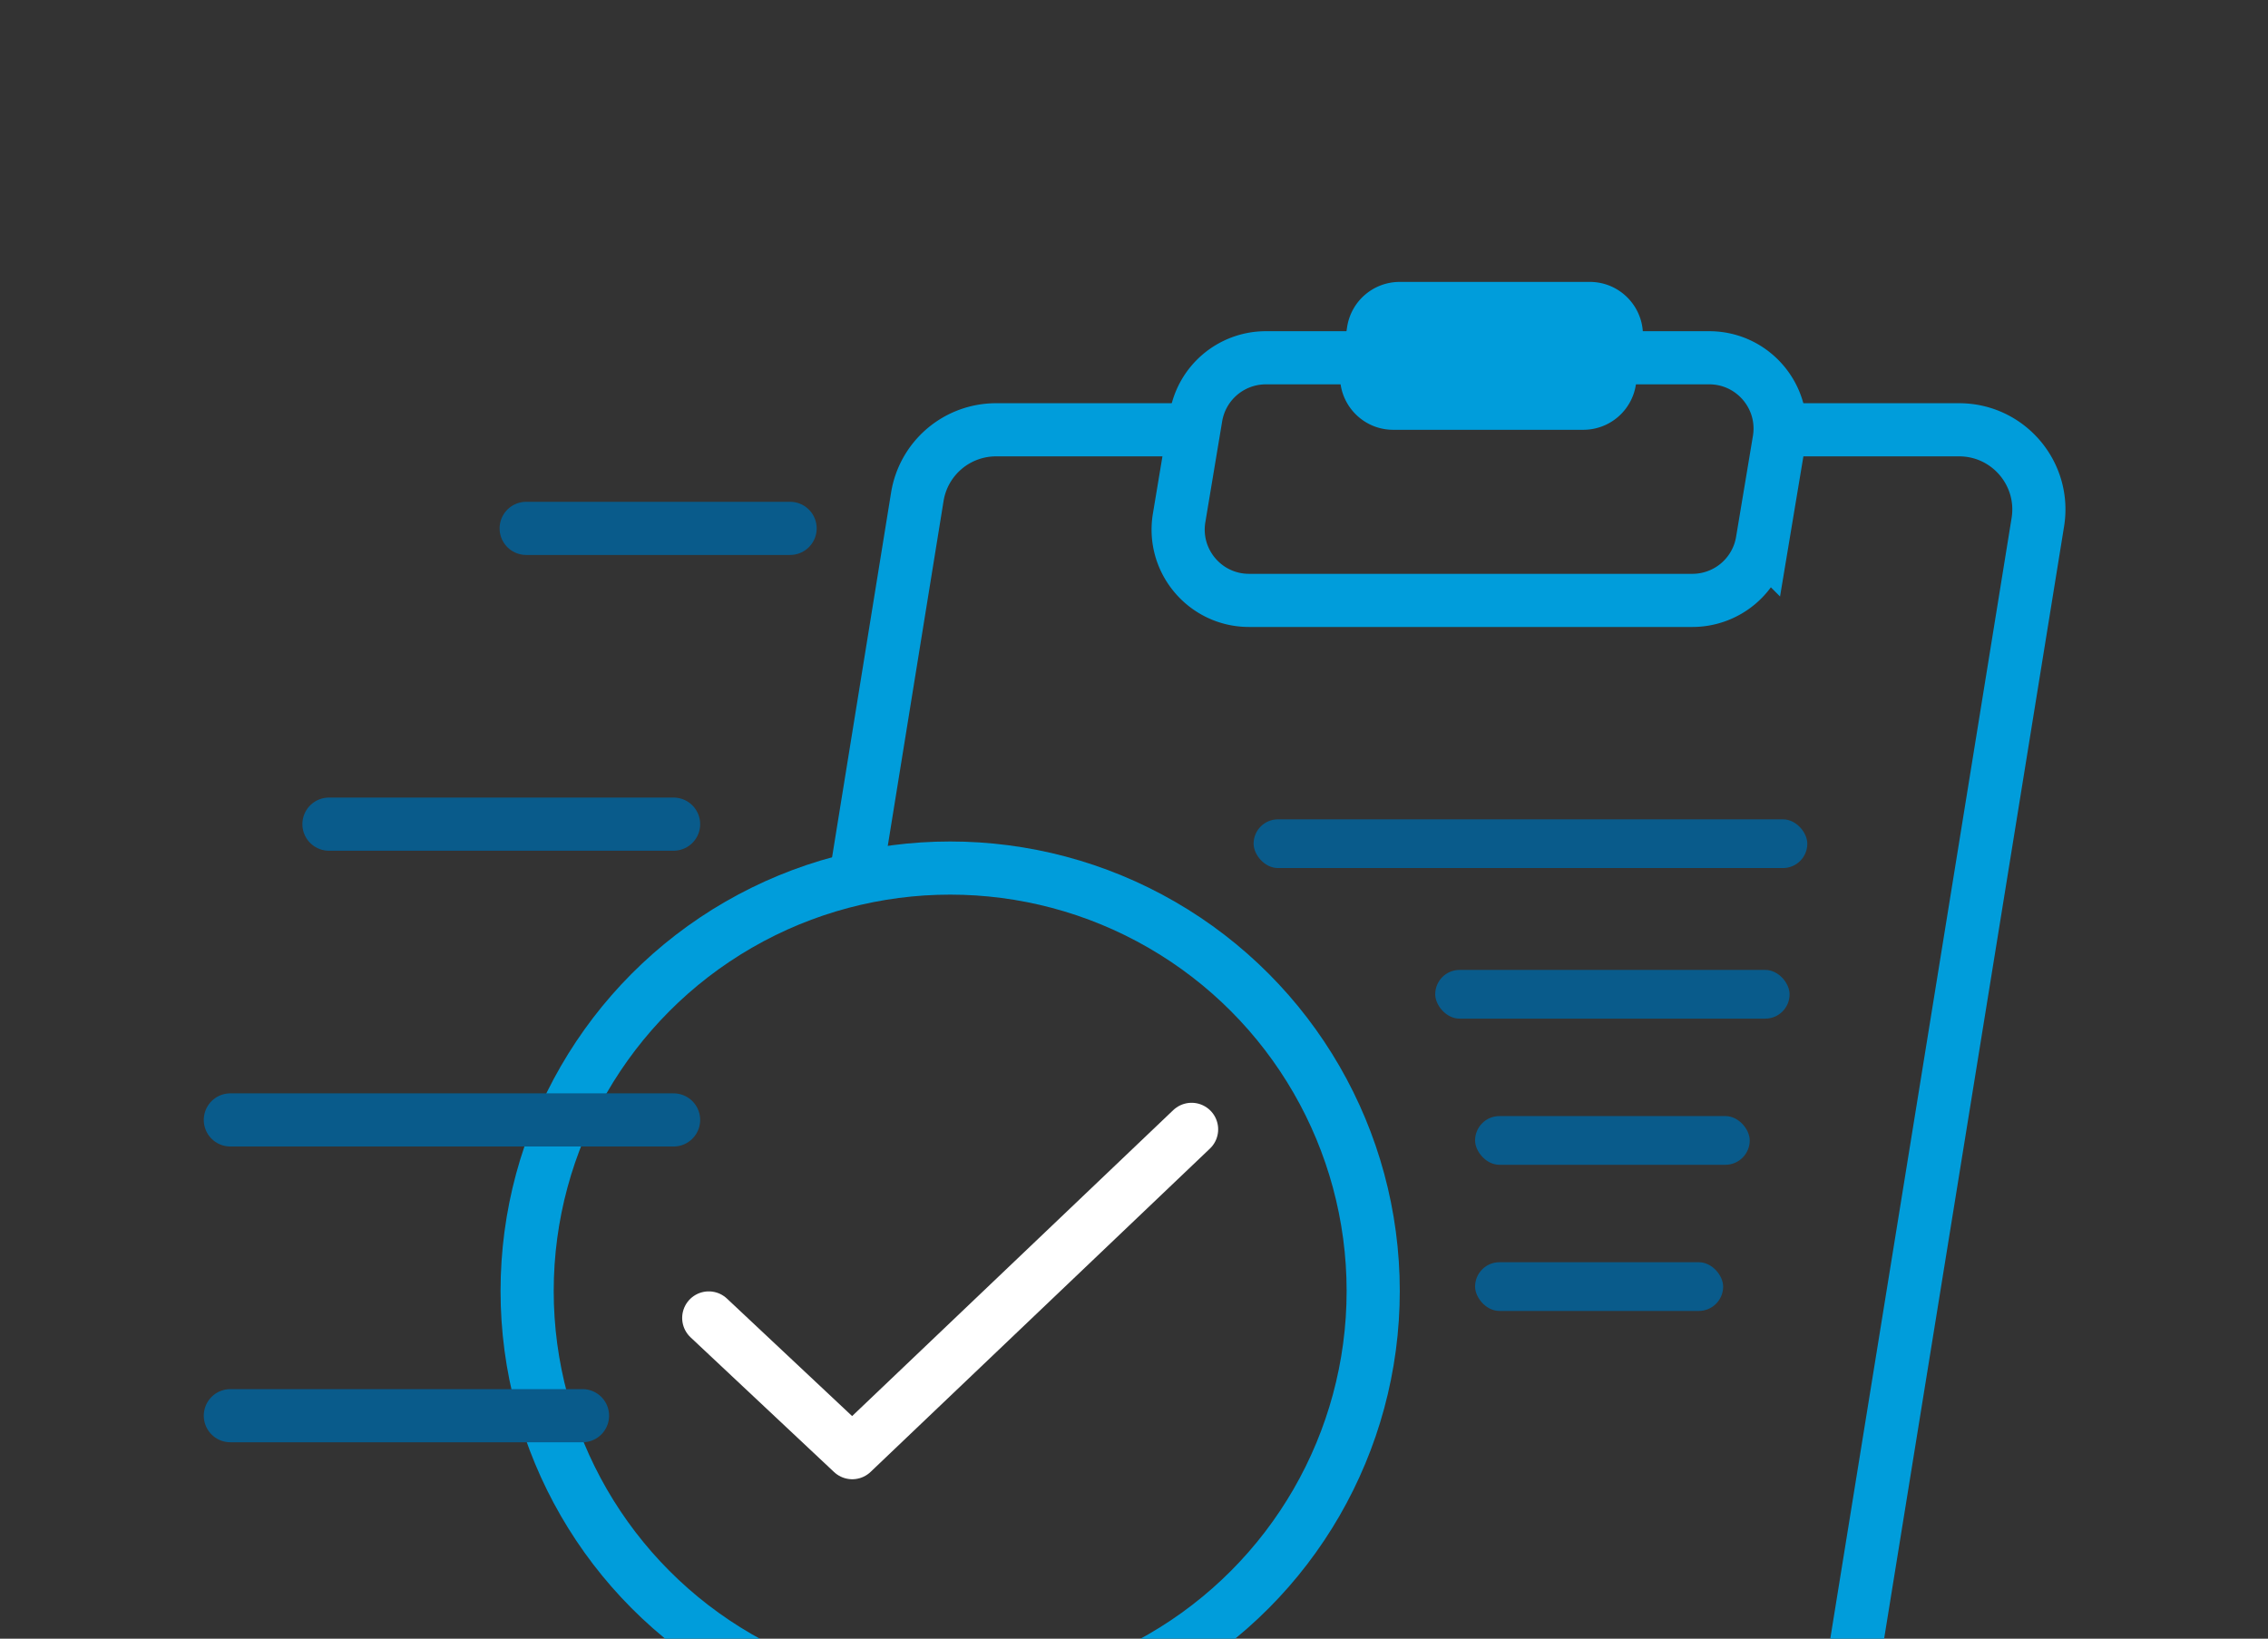
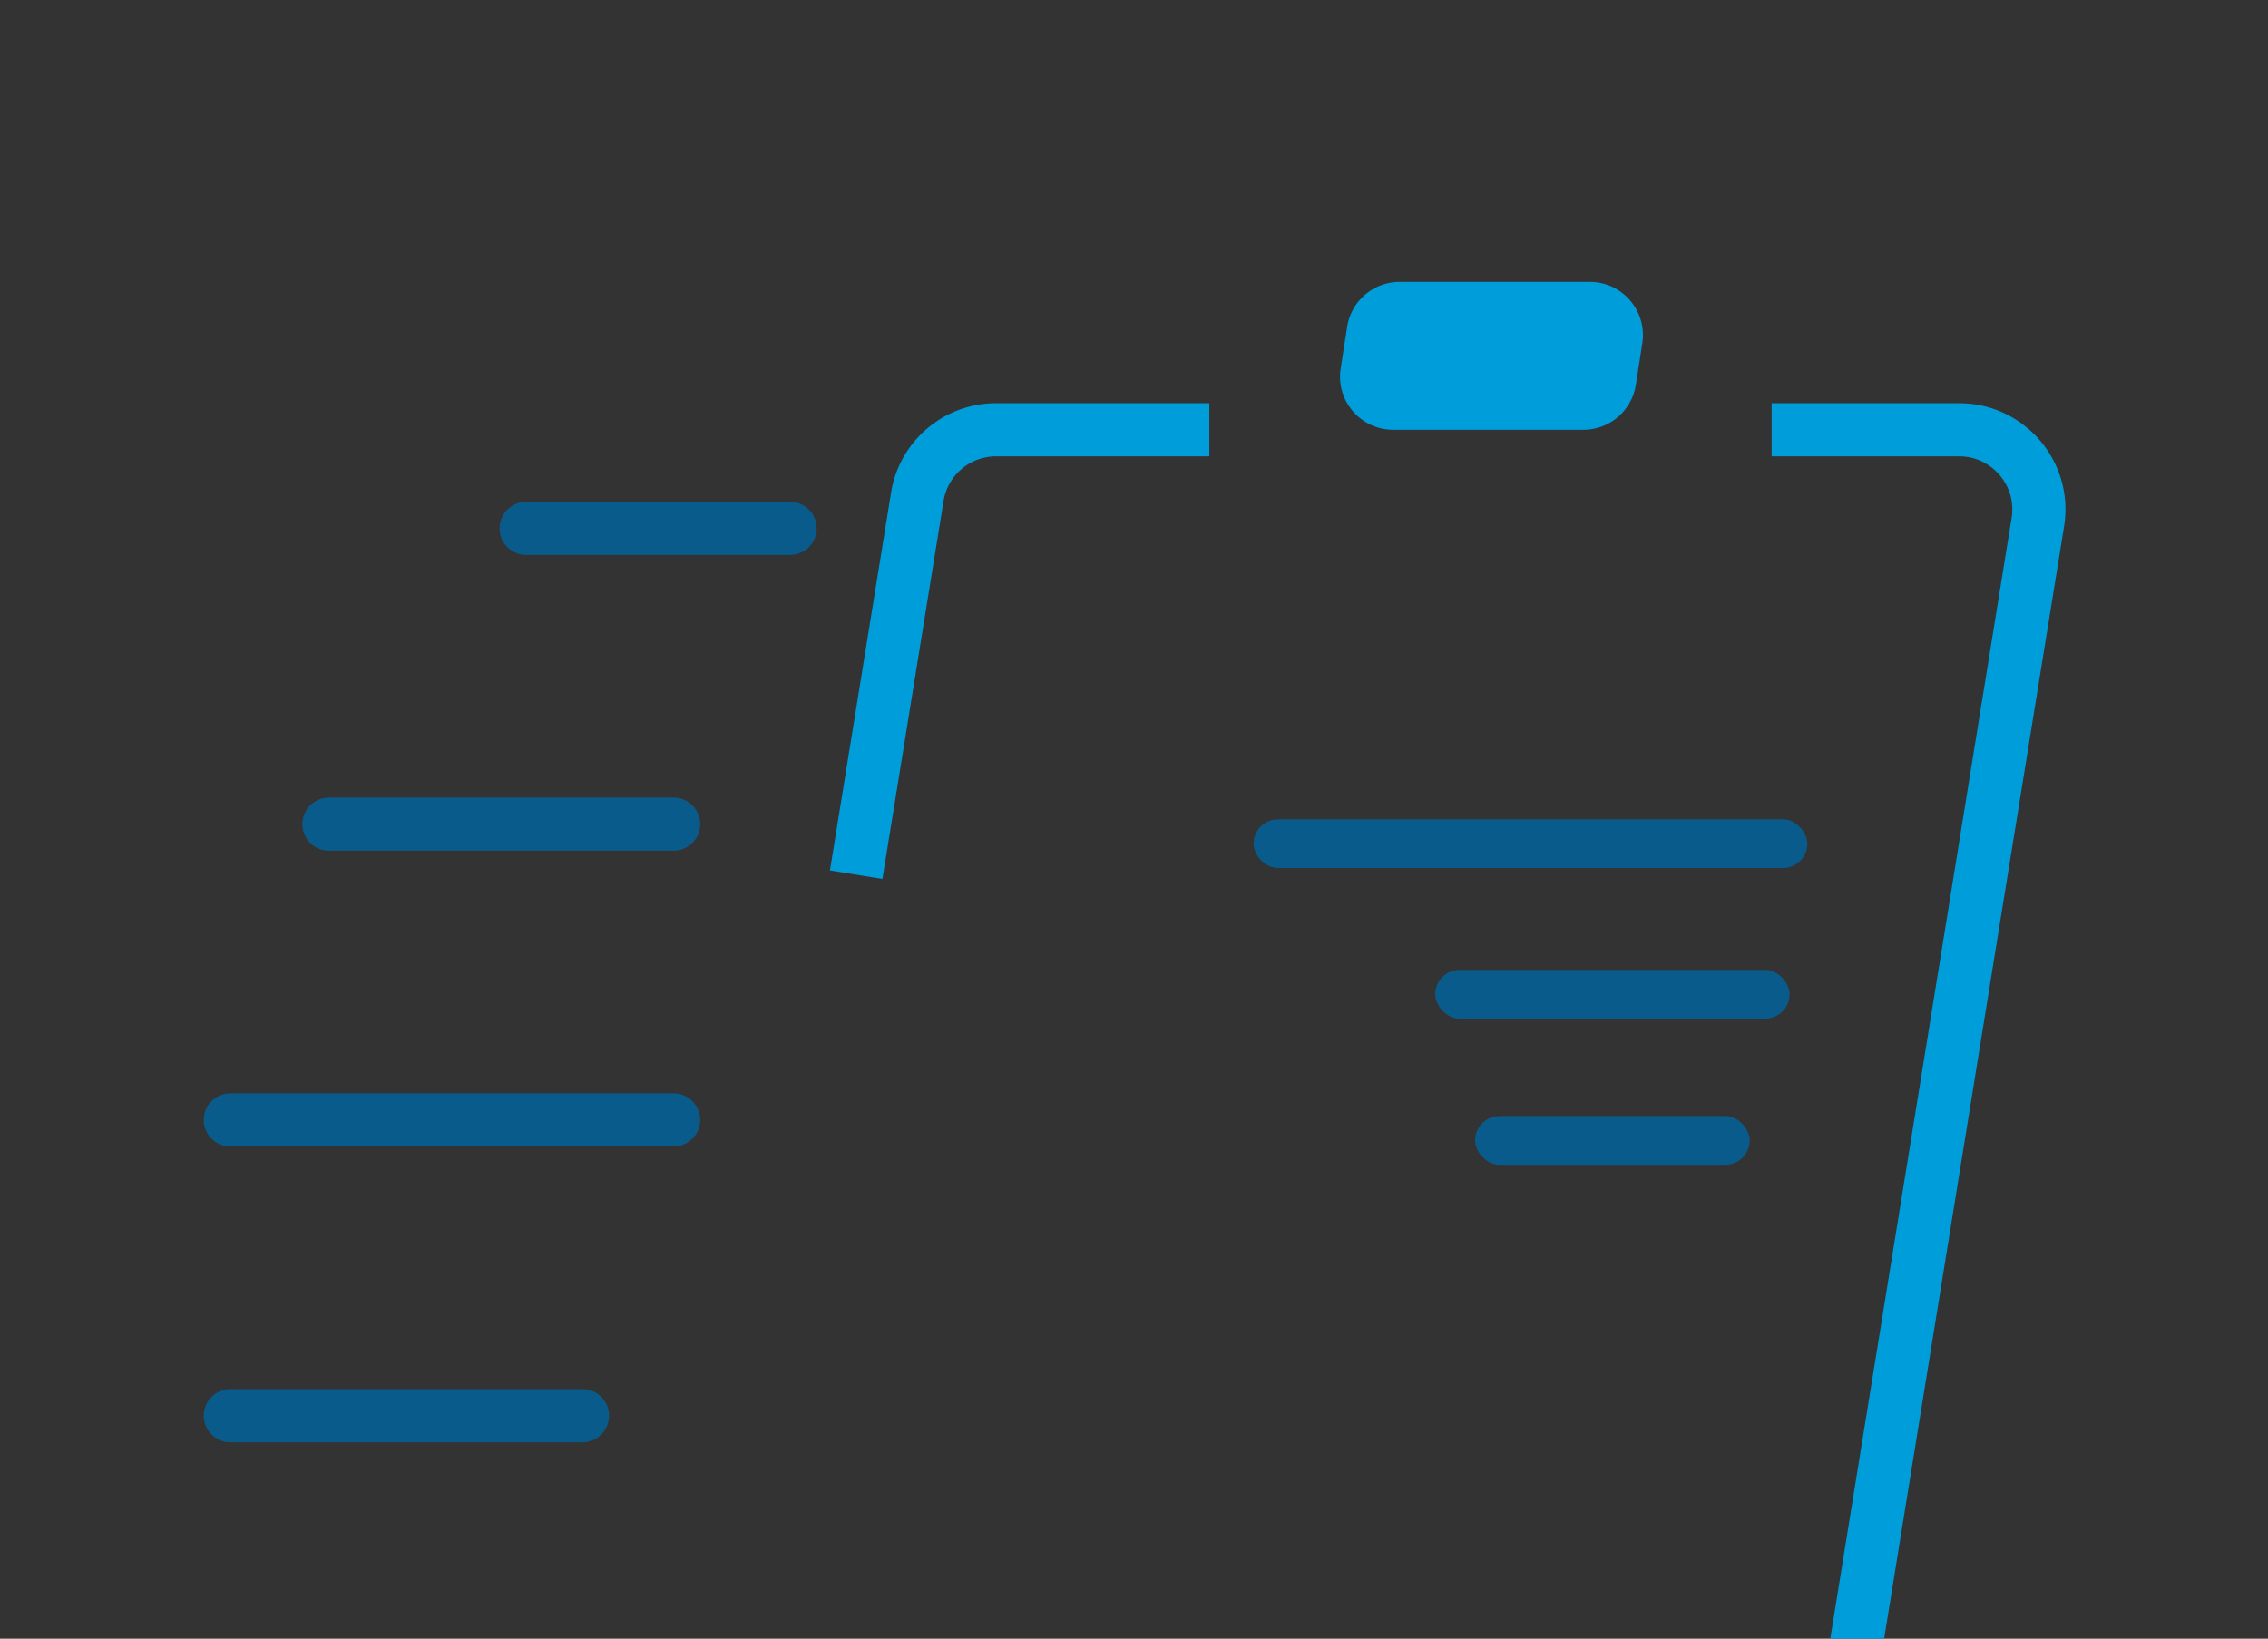
<svg xmlns="http://www.w3.org/2000/svg" fill="none" height="370" viewBox="0 0 512 370" width="512">
  <rect x="0" y="0" width="512" height="370" fill="#333333" stroke="none" />
  <clipPath id="a">
    <path d="m0 0h512v512h-512z" />
  </clipPath>
  <g clip-path="url(#a)">
    <g fill="#095b8b">
      <rect height="11" rx="5.5" width="125" x="283" y="185" />
      <rect height="11" rx="5.5" width="80" x="324" y="219" />
      <rect height="11" rx="5.5" width="62" x="333" y="252" />
-       <rect height="11" rx="5.5" width="56" x="333" y="285" />
    </g>
    <g stroke-width="12">
-       <circle cx="214.5" cy="291.5" r="95.5" stroke="#009ddb" />
-       <path d="m269 255-76.604 73-32.396-30.417" stroke="#fff" stroke-linecap="round" stroke-linejoin="round" />
      <path d="m399.946 97.043h42.325c11.088 0 19.54 9.929 17.769 20.875l-47.883 296.003c-1.41 8.718-8.937 15.125-17.769 15.125h-217.416c-11.088 0-19.54-9.928-17.769-20.874l5.689-35.172m108.112-275.957h-48.149a18 18 0 0 0 -17.769 15.126l-13.804 85.331" stroke="#009ddb" />
-       <path d="m269.985 94.152a16 16 0 0 1 15.782-13.37h100.089c9.887 0 17.408 8.879 15.782 18.631l-3.797 22.783a16 16 0 0 1 -15.782 13.369h-100.089c-9.887 0-17.408-8.878-15.782-18.63z" stroke="#009ddb" />
    </g>
    <path d="m304.116 73.817a12 12 0 0 1 11.859-10.165h42.916c7.359 0 12.984 6.563 11.859 13.836l-1.454 9.39a12 12 0 0 1 -11.859 10.165h-42.915c-7.359 0-12.985-6.563-11.859-13.835z" fill="#009ddb" />
    <path d="m178.364 119.304h-59.581m33.278 66.783h-77.8m77.8 66.783h-100.061m79.5 66.782h-79.5m66.669 66.783h-33.278" stroke="#095b8b" stroke-linecap="round" stroke-width="12" />
  </g>
</svg>